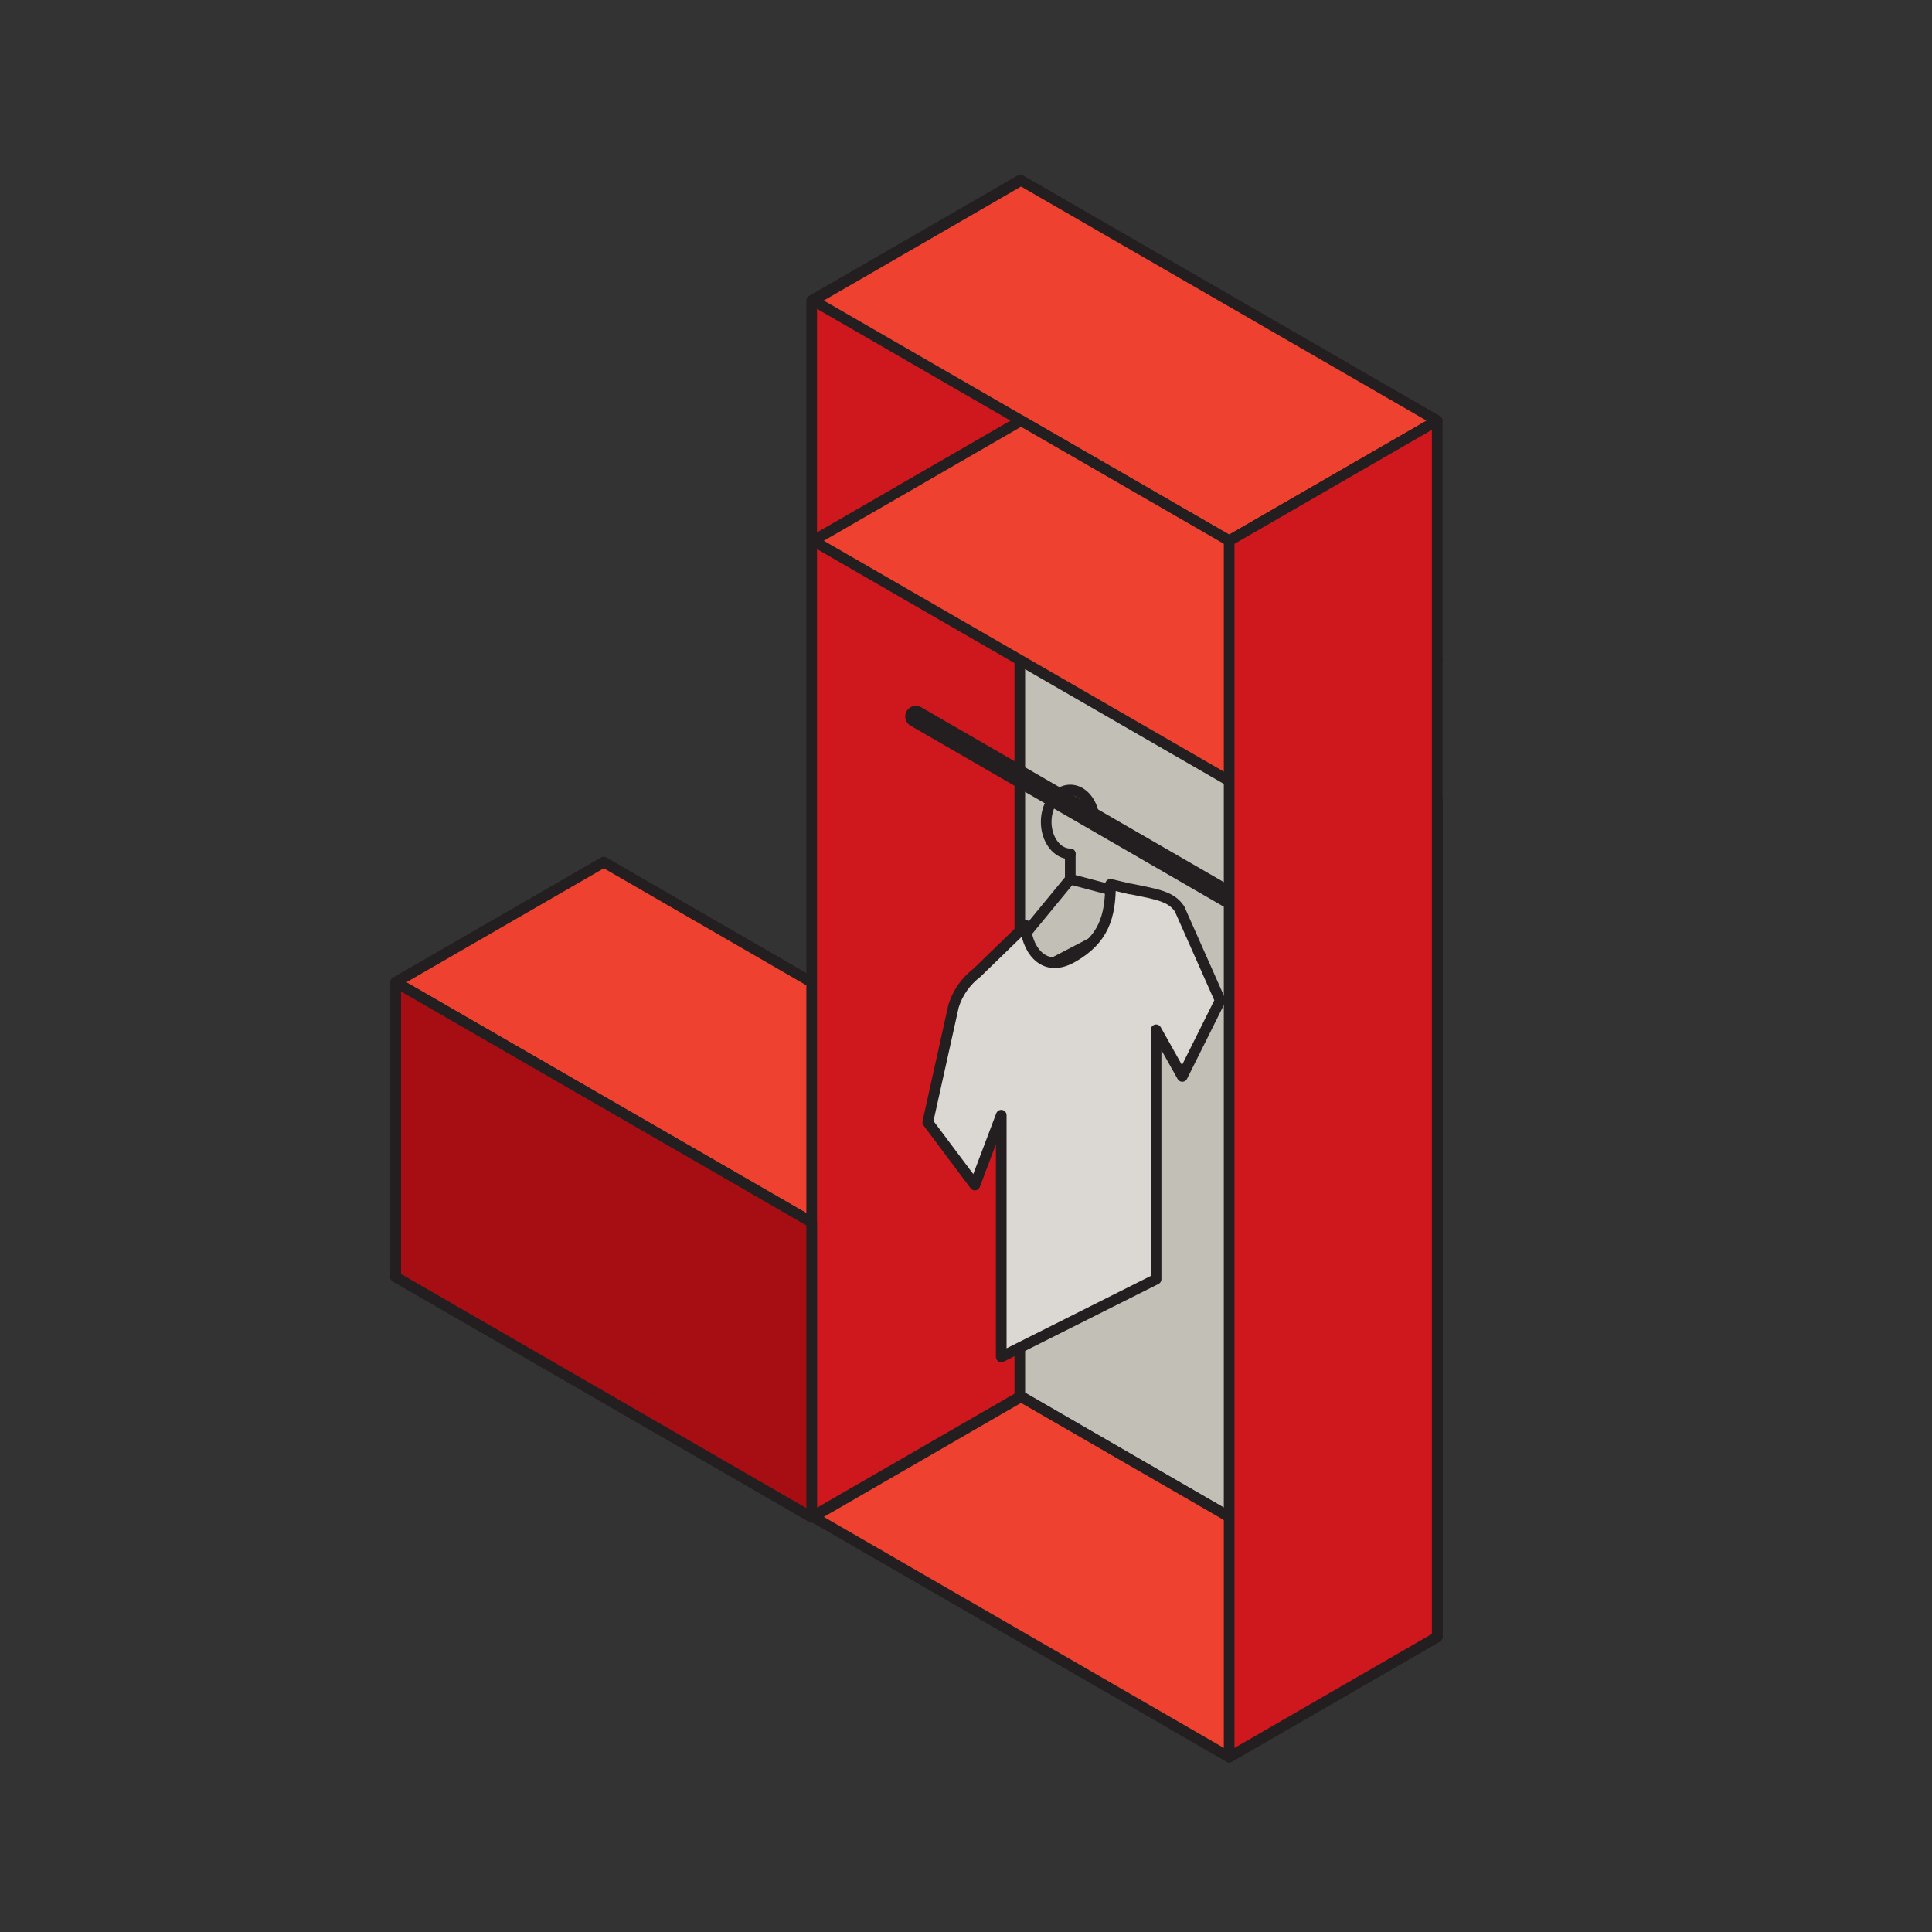
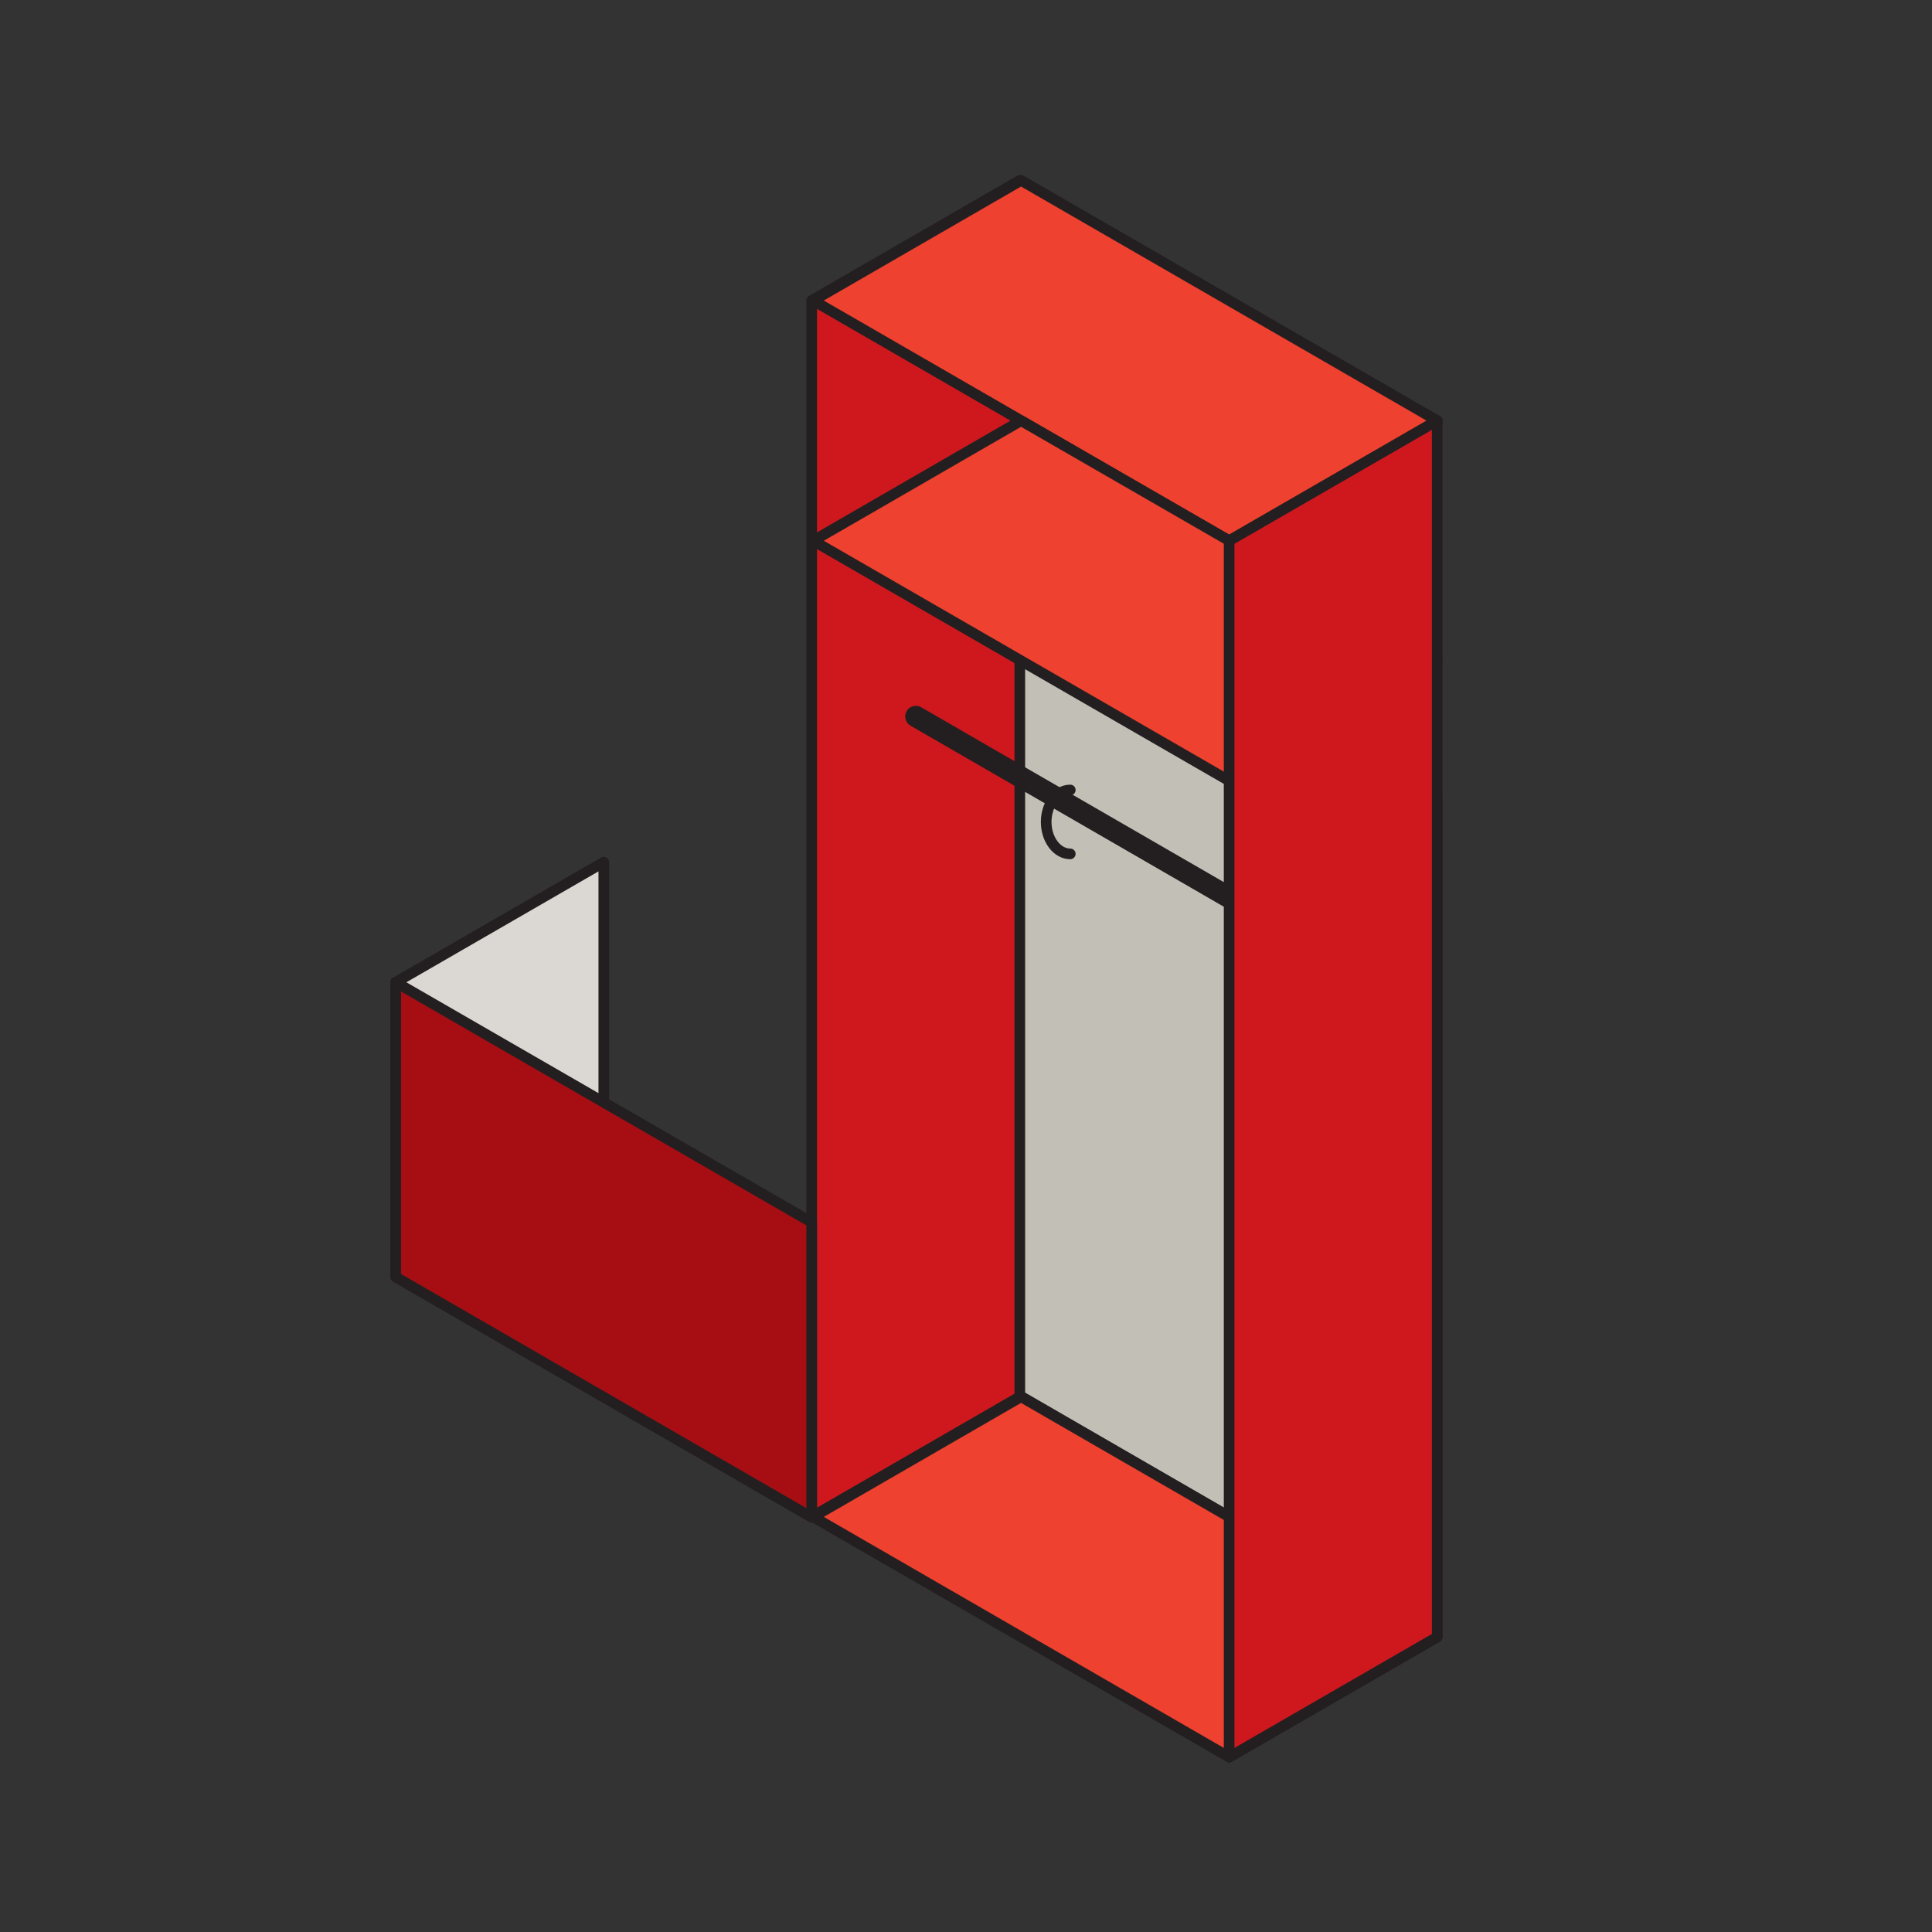
<svg xmlns="http://www.w3.org/2000/svg" version="1.1" id="Warstwa_1" x="0px" y="0px" width="90.709px" height="90.709px" viewBox="0 0 90.709 90.709" enable-background="new 0 0 90.709 90.709" xml:space="preserve">
  <rect x="0" y="0" width="90.709" height="90.709" fill="#333333" stroke="none" />
  <g id="Icon">
    <polygon fill="#C2BFB6" stroke="#231F20" stroke-width="0.5" stroke-linecap="round" stroke-linejoin="round" points="40.67,22.01    40.67,61.359 67.479,76.859 67.479,37.51  " />
    <polygon fill="#F2F1EF" stroke="#231F20" stroke-width="0.5" stroke-linecap="round" stroke-linejoin="round" points="28.349,54.3    18.58,59.939 38.109,71.219 47.88,65.579 28.349,54.3  " />
    <polygon fill="#DBD8D3" stroke="#231F20" stroke-width="0.5" stroke-linecap="round" stroke-linejoin="round" points="   28.349,40.479 18.58,46.119 18.58,59.959 28.349,54.319  " />
-     <polygon fill="#EF4130" stroke="#231F20" stroke-width="0.5" stroke-linecap="round" stroke-linejoin="round" points="   28.349,40.479 18.58,46.119 38.109,57.389 47.88,51.76 28.349,40.479  " />
    <polygon fill="#CE181E" stroke="#231F20" stroke-width="0.5" stroke-linecap="round" stroke-linejoin="round" points="   47.88,25.389 47.88,8.469 38.109,14.11 38.109,71.219 47.88,65.579  " />
    <polygon fill="#EF4130" stroke="#231F20" stroke-width="0.5" stroke-linecap="round" stroke-linejoin="round" points="   47.939,8.469 38.179,14.11 57.709,25.389 67.479,19.75 47.939,8.469  " />
    <polygon fill="#EF4130" stroke="#231F20" stroke-width="0.5" stroke-linecap="round" stroke-linejoin="round" points="   47.939,19.75 38.179,25.389 57.709,36.66 67.479,31.019 47.939,19.75  " />
    <polygon fill="#EF4130" stroke="#231F20" stroke-width="0.5" stroke-linecap="round" stroke-linejoin="round" points="   47.939,65.579 38.179,71.219 57.709,82.499 67.479,76.859 47.939,65.579  " />
    <line fill="none" stroke="#231F20" stroke-linecap="round" stroke-linejoin="round" x1="43" y1="33.639" x2="57.659" y2="42.109" />
    <polygon fill="#CE181E" stroke="#231F20" stroke-width="0.5" stroke-linecap="round" stroke-linejoin="round" points="   67.479,36.66 67.479,19.75 57.709,25.389 57.709,82.499 67.479,76.859  " />
    <polygon fill="#A70E13" stroke="#231F20" stroke-width="0.5" stroke-linecap="round" stroke-linejoin="round" points="   38.109,71.239 18.58,59.959 18.58,46.119 38.109,57.389  " />
    <g>
      <g>
-         <polyline fill="none" stroke="#231F20" stroke-width="0.5" stroke-linecap="round" stroke-linejoin="round" points="50.25,40.09      50.25,41.279 45.189,47.429 54.719,42.46 50.25,41.279    " />
-         <path fill="none" stroke="#231F20" stroke-width="0.5" stroke-linecap="round" stroke-linejoin="round" d="M50.25,40.09     c-0.62,0-1.131-0.67-1.131-1.5s0.511-1.5,1.131-1.5c0.619,0,1.13,0.67,1.13,1.5" />
+         <path fill="none" stroke="#231F20" stroke-width="0.5" stroke-linecap="round" stroke-linejoin="round" d="M50.25,40.09     c-0.62,0-1.131-0.67-1.131-1.5s0.511-1.5,1.131-1.5" />
      </g>
-       <path fill="#DBD8D3" stroke="#231F20" stroke-width="0.5" stroke-linecap="round" stroke-linejoin="round" d="M53.059,41.739    l-0.92-0.22c0,1.51-0.32,2.6-1.79,3.43s-2.19-0.59-2.19-1.5l-2.29,2.221c-0.52,0.399-0.909,0.939-1.1,1.569l-1.21,5.45l2.21,2.95    l1.24-3.28v11.35l7.27-3.649v-11.71l1.23,2.189l1.779-3.569l-1.909-4.3c-0.4-0.58-0.99-0.67-2.32-0.94V41.739z" />
    </g>
  </g>
</svg>